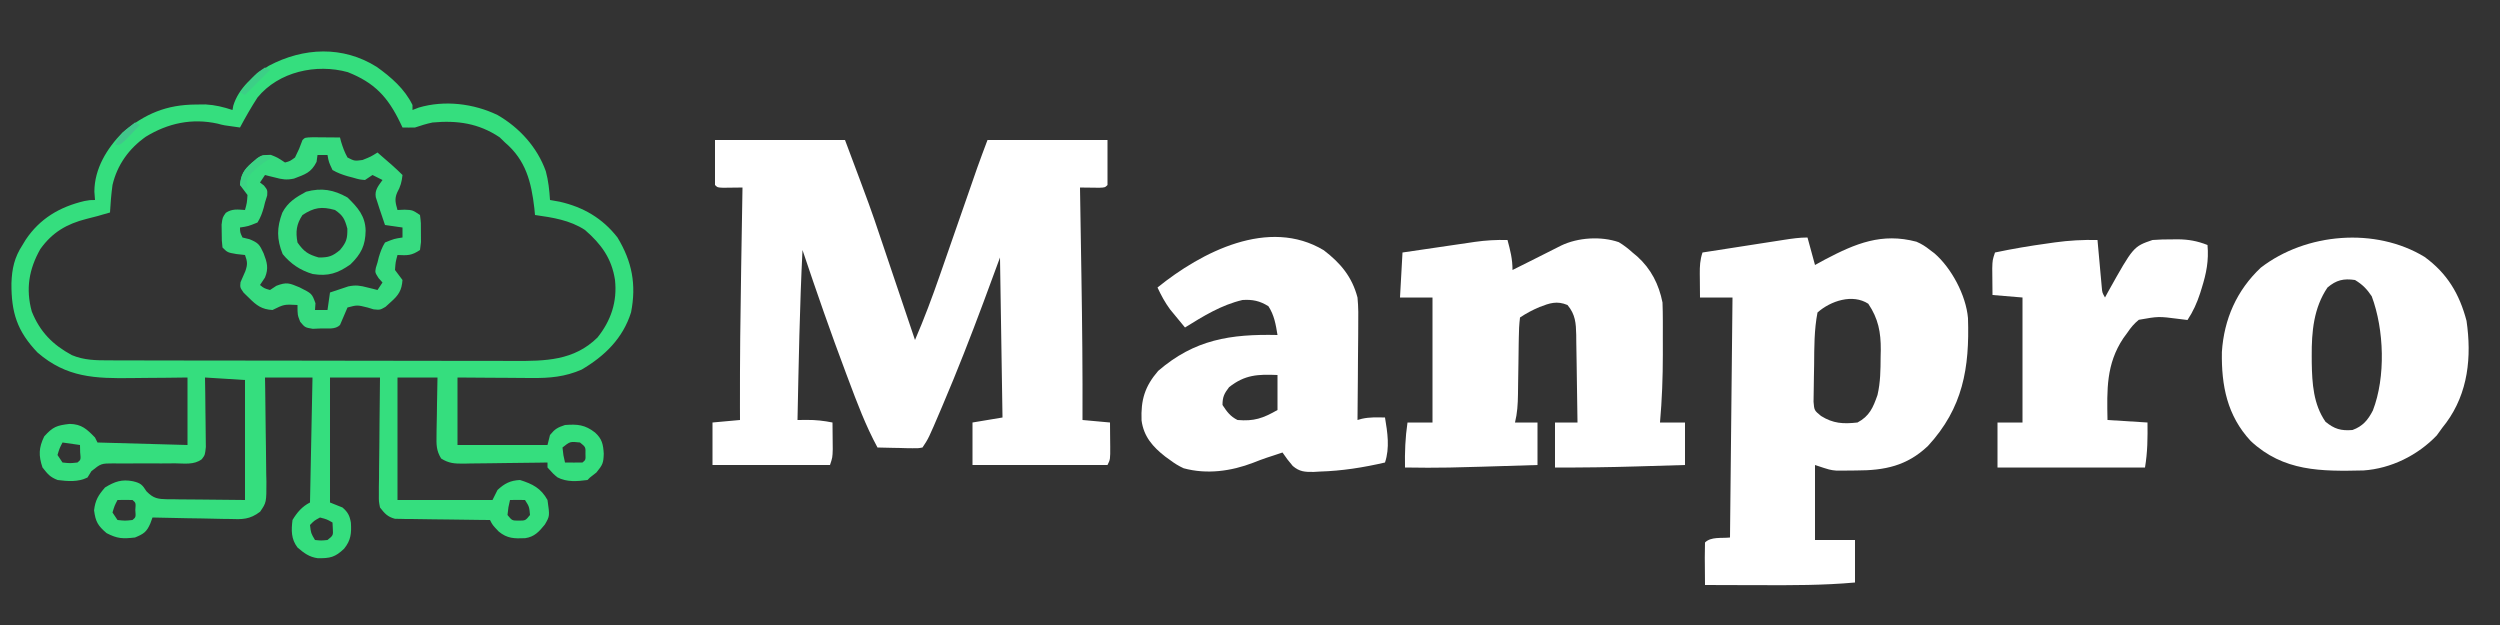
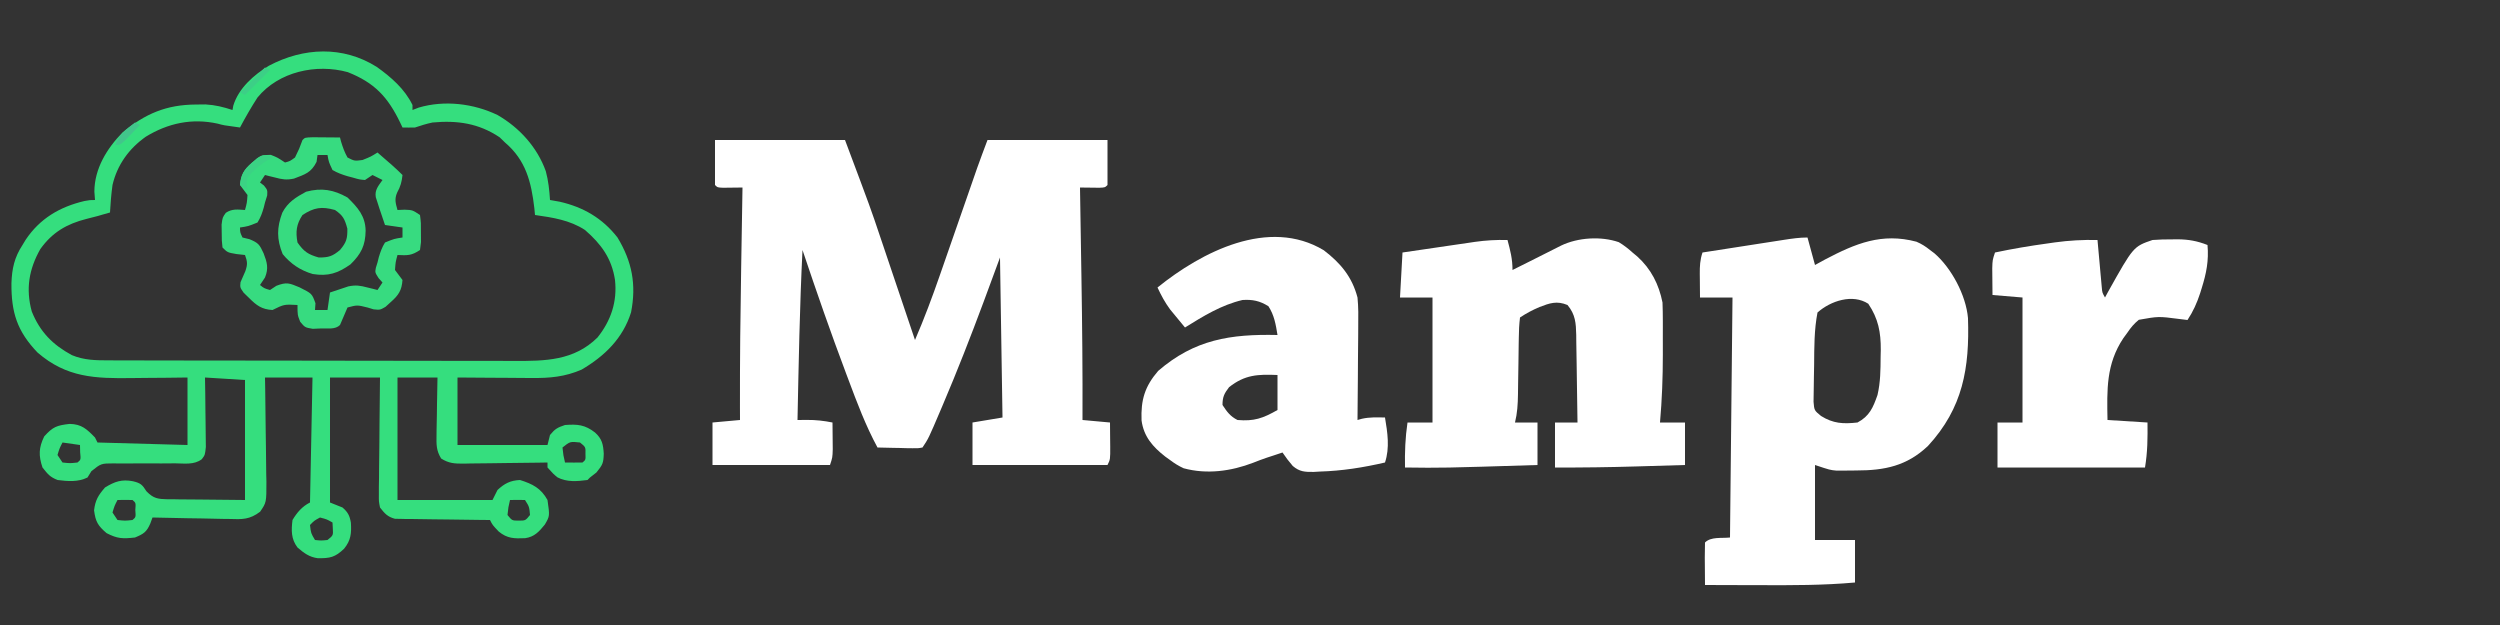
<svg xmlns="http://www.w3.org/2000/svg" width="1000" height="250">
  <rect width="100%" height="100%" fill="#333333" stroke="none" />
  <path d="M0 0 C17.16 0 34.32 0 52 0 C62.343 27.583 62.343 27.583 66.035 38.594 C66.649 40.407 66.649 40.407 67.275 42.257 C68.541 46.004 69.802 49.752 71.062 53.5 C71.936 56.089 72.811 58.677 73.686 61.266 C75.795 67.509 77.899 73.754 80 80 C83.688 71.442 86.929 62.788 89.977 53.984 C90.433 52.675 90.889 51.366 91.346 50.058 C92.535 46.649 93.72 43.239 94.903 39.829 C96.803 34.358 98.709 28.891 100.614 23.423 C101.273 21.531 101.93 19.639 102.587 17.747 C102.991 16.585 103.395 15.423 103.811 14.226 C104.162 13.214 104.514 12.202 104.876 11.159 C106.205 7.423 107.608 3.713 109 0 C124.84 0 140.68 0 157 0 C157 5.94 157 11.88 157 18 C156 19 156 19 153.715 19.098 C152.34 19.08 152.34 19.08 150.938 19.062 C150.018 19.053 149.099 19.044 148.152 19.035 C147.442 19.024 146.732 19.012 146 19 C146.013 19.767 146.025 20.534 146.038 21.324 C146.158 28.688 146.276 36.053 146.391 43.417 C146.451 47.2 146.511 50.982 146.573 54.765 C146.885 73.846 147.072 92.916 147 112 C150.63 112.33 154.26 112.66 158 113 C158.027 115.458 158.047 117.917 158.062 120.375 C158.071 121.074 158.079 121.772 158.088 122.492 C158.113 127.773 158.113 127.773 157 130 C139.18 130 121.36 130 103 130 C103 124.39 103 118.78 103 113 C108.94 112.01 108.94 112.01 115 111 C114.67 89.88 114.34 68.76 114 47 C111.814 52.919 109.627 58.839 107.375 64.938 C102.254 78.683 96.938 92.318 91.188 105.812 C90.888 106.518 90.588 107.224 90.279 107.951 C85.408 119.388 85.408 119.388 83 123 C81.121 123.341 81.121 123.341 78.867 123.293 C78.062 123.283 77.256 123.274 76.426 123.264 C75.584 123.239 74.742 123.213 73.875 123.188 C72.601 123.167 72.601 123.167 71.301 123.146 C69.2 123.111 67.1 123.057 65 123 C60.268 114.285 56.843 105.14 53.375 95.875 C53.074 95.076 52.772 94.276 52.462 93.452 C46.297 77.086 40.557 60.582 35 44 C33.877 66.654 33.471 89.326 33 112 C34.872 111.985 34.872 111.985 36.781 111.969 C40.287 111.94 43.553 112.311 47 113 C47.027 115.271 47.046 117.542 47.062 119.812 C47.074 121.077 47.086 122.342 47.098 123.645 C47 127 47 127 46 130 C30.49 130 14.98 130 -1 130 C-1 124.39 -1 118.78 -1 113 C4.445 112.505 4.445 112.505 10 112 C9.994 110.299 9.988 108.598 9.982 106.845 C9.94 88.339 10.148 69.844 10.464 51.341 C10.526 47.672 10.585 44.003 10.645 40.334 C10.76 33.223 10.879 26.111 11 19 C10.29 19.012 9.579 19.023 8.848 19.035 C7.929 19.044 7.009 19.053 6.062 19.062 C5.146 19.074 4.229 19.086 3.285 19.098 C1 19 1 19 0 18 C0 12.06 0 6.12 0 0 Z " fill="#FFFFFF" transform="translate(286,56)" />
  <path d="M0 0 C0.99 3.63 1.98 7.26 3 11 C4.319 10.278 5.637 9.556 6.996 8.812 C19.268 2.365 29.715 -1.988 43.582 1.684 C45.673 2.583 47.228 3.578 49 5 C49.587 5.44 50.173 5.879 50.777 6.332 C57.613 12.24 63.403 23.129 64.193 32.22 C64.856 52.155 62.208 68.167 48.188 83.375 C39.724 91.409 30.827 93.18 19.625 93.188 C18.692 93.2 17.758 93.212 16.797 93.225 C15.432 93.228 15.432 93.228 14.039 93.23 C13.216 93.235 12.393 93.239 11.545 93.243 C9 93 9 93 3 91 C3 100.9 3 110.8 3 121 C8.28 121 13.56 121 19 121 C19 126.61 19 132.22 19 138 C6.36 139.138 -6.194 139.114 -18.875 139.062 C-21.027 139.057 -23.18 139.053 -25.332 139.049 C-30.555 139.038 -35.777 139.021 -41 139 C-41.027 136.187 -41.047 133.375 -41.062 130.562 C-41.075 129.359 -41.075 129.359 -41.088 128.131 C-41.097 126.087 -41.052 124.043 -41 122 C-38.596 119.596 -34.379 120.375 -31 120 C-30.67 88.32 -30.34 56.64 -30 24 C-34.29 24 -38.58 24 -43 24 C-43.027 21.562 -43.047 19.125 -43.062 16.688 C-43.071 15.997 -43.079 15.307 -43.088 14.596 C-43.103 11.452 -43.002 9.006 -42 6 C-36.501 5.143 -31.002 4.288 -25.502 3.437 C-23.631 3.146 -21.76 2.855 -19.889 2.563 C-17.201 2.144 -14.513 1.728 -11.824 1.312 C-10.568 1.116 -10.568 1.116 -9.286 0.915 C-6.161 0.434 -3.167 0 0 0 Z M4 30 C2.658 36.93 2.708 43.947 2.65 50.98 C2.633 52.457 2.606 53.934 2.568 55.411 C2.513 57.559 2.491 59.706 2.477 61.855 C2.457 63.131 2.437 64.406 2.417 65.719 C2.704 69.165 2.704 69.165 5.408 71.384 C10.304 74.436 14.281 74.631 20 74 C24.809 71.442 26.233 68.035 28 63 C29.196 57.877 29.221 52.925 29.25 47.688 C29.271 46.775 29.291 45.863 29.312 44.924 C29.353 37.902 28.321 32.439 24.312 26.5 C18.038 22.43 9.265 25.33 4 30 Z " fill="#FFFFFF" transform="translate(723,95)" />
  <path d="M0 0 C5.744 4.097 11.185 8.811 14.312 15.25 C14.312 15.91 14.312 16.57 14.312 17.25 C15.145 16.928 15.978 16.605 16.836 16.273 C27.132 13.243 38.728 14.644 48.312 19.25 C57.096 24.302 64.236 32.184 67.637 41.742 C68.672 45.585 69.056 49.28 69.312 53.25 C70.591 53.477 71.87 53.704 73.188 53.938 C82.666 56.095 90.302 60.544 96.312 68.25 C102.119 77.856 103.927 87.026 101.734 98.195 C98.477 108.589 91.189 115.67 81.965 121.094 C75.332 123.985 69.127 124.536 62 124.445 C61.146 124.442 60.291 124.44 59.411 124.437 C56.711 124.426 54.012 124.401 51.312 124.375 C49.47 124.365 47.628 124.356 45.785 124.348 C41.294 124.327 36.804 124.288 32.312 124.25 C32.312 133.16 32.312 142.07 32.312 151.25 C44.193 151.25 56.072 151.25 68.312 151.25 C68.642 149.93 68.972 148.61 69.312 147.25 C71.283 144.832 72.268 144.265 75.312 143.25 C80.324 142.879 83.304 143.132 87.312 146.25 C90.15 148.794 90.587 151.006 90.812 154.688 C90.706 158.473 90.406 159.136 87.875 162.25 C87.029 162.91 86.184 163.57 85.312 164.25 C84.983 164.58 84.653 164.91 84.312 165.25 C80.21 165.791 76.058 166.165 72.316 164.203 C70.688 162.875 70.688 162.875 68.312 160.25 C68.312 159.59 68.312 158.93 68.312 158.25 C67.122 158.271 65.931 158.292 64.704 158.313 C60.284 158.386 55.863 158.432 51.442 158.47 C49.53 158.49 47.617 158.517 45.704 158.552 C42.954 158.6 40.204 158.623 37.453 158.641 C36.599 158.661 35.745 158.682 34.864 158.703 C31.153 158.705 28.961 158.655 25.766 156.66 C23.795 153.391 23.857 151.102 23.922 147.297 C23.928 146.637 23.933 145.976 23.939 145.296 C23.961 143.197 24.012 141.099 24.062 139 C24.083 137.573 24.101 136.146 24.117 134.719 C24.158 131.228 24.236 127.741 24.312 124.25 C19.032 124.25 13.752 124.25 8.312 124.25 C8.312 140.42 8.312 156.59 8.312 173.25 C20.852 173.25 33.392 173.25 46.312 173.25 C46.972 171.93 47.633 170.61 48.312 169.25 C51.126 166.63 53.454 165.429 57.312 165.25 C62.385 166.852 65.693 168.535 68.312 173.25 C69.231 179.678 69.231 179.678 67.254 183.062 C64.942 185.917 63.066 188.005 59.359 188.523 C55.066 188.713 52.217 188.684 48.812 185.875 C46.312 183.25 46.312 183.25 45.312 181.25 C43.526 181.236 43.526 181.236 41.704 181.222 C37.283 181.182 32.863 181.116 28.442 181.042 C26.53 181.014 24.617 180.993 22.704 180.979 C19.953 180.958 17.204 180.911 14.453 180.859 C13.172 180.858 13.172 180.858 11.864 180.856 C11.064 180.836 10.263 180.816 9.438 180.796 C8.737 180.787 8.035 180.778 7.312 180.769 C4.364 180.004 3.155 178.636 1.312 176.25 C0.831 173.795 0.831 173.795 0.858 171.022 C0.859 169.982 0.859 168.941 0.859 167.869 C0.88 166.752 0.901 165.635 0.922 164.484 C0.928 163.336 0.933 162.187 0.939 161.004 C0.961 157.336 1.012 153.668 1.062 150 C1.083 147.513 1.101 145.026 1.117 142.539 C1.161 136.442 1.23 130.346 1.312 124.25 C-5.287 124.25 -11.887 124.25 -18.688 124.25 C-18.688 140.75 -18.688 157.25 -18.688 174.25 C-17.038 174.91 -15.387 175.57 -13.688 176.25 C-11.533 178.107 -10.816 179.507 -10.332 182.301 C-10.067 186.562 -10.313 189.382 -13.062 192.75 C-16.635 196.152 -18.628 196.598 -23.586 196.535 C-27.025 196.068 -29.099 194.469 -31.688 192.25 C-34.279 188.834 -34.19 185.417 -33.688 181.25 C-31.903 178.278 -29.835 175.824 -26.688 174.25 C-26.358 157.75 -26.027 141.25 -25.688 124.25 C-31.957 124.25 -38.227 124.25 -44.688 124.25 C-44.661 125.733 -44.635 127.216 -44.608 128.745 C-44.518 134.257 -44.46 139.77 -44.413 145.283 C-44.388 147.667 -44.354 150.051 -44.31 152.435 C-44.25 155.866 -44.221 159.295 -44.199 162.727 C-44.173 163.789 -44.148 164.852 -44.121 165.947 C-44.118 174.239 -44.118 174.239 -46.641 177.934 C-50.827 181.116 -53.804 181.023 -58.926 180.836 C-59.807 180.827 -60.687 180.819 -61.595 180.81 C-64.398 180.777 -67.198 180.701 -70 180.625 C-71.904 180.595 -73.809 180.568 -75.713 180.543 C-80.372 180.477 -85.029 180.373 -89.688 180.25 C-89.974 181.038 -90.26 181.825 -90.555 182.637 C-92.041 186.066 -93.247 186.829 -96.688 188.25 C-101.578 188.793 -103.683 188.771 -108.062 186.5 C-111.566 183.497 -112.472 181.905 -113.062 177.375 C-112.572 173.284 -111.382 171.359 -108.688 168.25 C-104.78 165.845 -101.975 164.883 -97.5 165.75 C-94.467 166.491 -93.811 167.054 -92.099 169.77 C-89.266 172.683 -87.546 172.865 -83.562 172.969 C-82.394 172.963 -82.394 172.963 -81.203 172.957 C-80.118 172.979 -80.118 172.979 -79.011 173.001 C-76.32 173.049 -73.629 173.053 -70.938 173.062 C-64.915 173.124 -58.892 173.186 -52.688 173.25 C-52.688 157.41 -52.688 141.57 -52.688 125.25 C-57.968 124.92 -63.248 124.59 -68.688 124.25 C-68.653 126.453 -68.618 128.656 -68.582 130.926 C-68.559 133.06 -68.54 135.195 -68.523 137.33 C-68.508 138.813 -68.487 140.296 -68.461 141.779 C-68.425 143.911 -68.408 146.043 -68.395 148.176 C-68.379 149.459 -68.363 150.742 -68.347 152.064 C-68.688 155.25 -68.688 155.25 -69.962 156.927 C-73.016 159.269 -76.892 158.627 -80.59 158.586 C-82.385 158.598 -84.18 158.611 -85.975 158.625 C-88.803 158.629 -91.632 158.625 -94.461 158.61 C-97.192 158.602 -99.921 158.623 -102.652 158.648 C-103.497 158.635 -104.342 158.622 -105.213 158.608 C-110.248 158.627 -110.248 158.627 -114.127 161.725 C-114.9 162.975 -114.9 162.975 -115.688 164.25 C-119.429 166.121 -123.613 165.78 -127.688 165.25 C-130.762 163.992 -131.498 163.001 -133.688 160.25 C-135.298 155.513 -135.209 152.313 -133 147.812 C-129.525 143.962 -127.996 143.398 -122.812 142.812 C-118.02 142.911 -115.966 144.892 -112.688 148.25 C-112.358 148.91 -112.028 149.57 -111.688 150.25 C-93.868 150.745 -93.868 150.745 -75.688 151.25 C-75.688 142.34 -75.688 133.43 -75.688 124.25 C-78.459 124.285 -81.23 124.32 -84.086 124.355 C-86.8 124.379 -89.514 124.397 -92.228 124.415 C-94.1 124.43 -95.972 124.45 -97.843 124.476 C-112.578 124.677 -124.05 124.345 -135.688 114.25 C-143.865 105.688 -146.189 98.248 -146.11 86.541 C-145.914 80.703 -144.925 76.197 -141.688 71.25 C-141.069 70.227 -141.069 70.227 -140.438 69.184 C-134.736 60.648 -126.791 55.998 -116.938 53.66 C-114.688 53.25 -114.688 53.25 -112.688 53.25 C-112.77 52.136 -112.853 51.023 -112.938 49.875 C-112.889 40.686 -107.956 32.673 -101.688 26.25 C-92.599 18.725 -84.147 15.123 -72.312 15.062 C-70.414 15.041 -70.414 15.041 -68.477 15.02 C-64.504 15.261 -61.447 16.021 -57.688 17.25 C-57.584 16.68 -57.481 16.11 -57.375 15.523 C-55.273 8.572 -49.152 3.182 -43.117 -0.465 C-29.268 -7.79 -13.521 -8.499 0 0 Z M-47.688 12.25 C-50.215 16.152 -52.503 20.147 -54.688 24.25 C-61.294 23.361 -61.294 23.361 -63.535 22.73 C-73.899 20.417 -83.499 22.517 -92.375 27.938 C-99.112 32.7 -103.793 39.176 -105.688 47.25 C-106.182 50.912 -106.491 54.561 -106.688 58.25 C-107.636 58.518 -108.585 58.786 -109.562 59.062 C-110.522 59.345 -110.522 59.345 -111.5 59.633 C-113.011 60.059 -114.533 60.448 -116.062 60.805 C-123.97 62.806 -129.802 66.187 -134.582 72.918 C-139.118 80.96 -140.44 88.834 -137.984 97.824 C-134.716 105.981 -129.593 111.182 -121.934 115.305 C-117.107 117.336 -112.298 117.397 -107.13 117.39 C-106.001 117.395 -106.001 117.395 -104.849 117.399 C-102.332 117.408 -99.814 117.41 -97.296 117.411 C-95.489 117.416 -93.682 117.421 -91.875 117.426 C-86.967 117.439 -82.06 117.446 -77.153 117.45 C-74.085 117.453 -71.017 117.457 -67.949 117.462 C-58.343 117.475 -48.738 117.485 -39.132 117.489 C-28.056 117.493 -16.98 117.511 -5.904 117.54 C2.665 117.562 11.235 117.572 19.804 117.573 C24.918 117.574 30.032 117.58 35.147 117.598 C39.961 117.614 44.775 117.616 49.589 117.608 C51.35 117.607 53.112 117.611 54.873 117.621 C67.356 117.687 78.908 117.549 88.312 108.25 C93.702 101.503 96.254 93.929 95.312 85.25 C94.012 76.641 89.825 70.912 83.312 65.25 C77.27 61.286 70.361 60.251 63.312 59.25 C63.226 58.355 63.14 57.461 63.051 56.539 C61.828 46.014 59.648 37.335 51.312 30.25 C50.611 29.569 49.91 28.889 49.188 28.188 C40.842 22.563 32.211 21.333 22.312 22.25 C19.883 22.758 17.674 23.463 15.312 24.25 C13.646 24.289 11.979 24.295 10.312 24.25 C9.998 23.586 9.683 22.922 9.359 22.238 C4.408 12.022 -0.854 6.346 -11.594 2.102 C-24.157 -1.357 -39.204 1.883 -47.688 12.25 Z M-125.688 150.25 C-126.886 152.579 -126.886 152.579 -127.688 155.25 C-126.698 156.735 -126.698 156.735 -125.688 158.25 C-122.646 158.583 -122.646 158.583 -119.688 158.25 C-118.331 157.125 -118.331 157.125 -118.625 154.188 C-118.646 153.218 -118.666 152.249 -118.688 151.25 C-120.998 150.92 -123.308 150.59 -125.688 150.25 Z M74.312 152.25 C74.634 155.349 74.634 155.349 75.312 158.25 C77.645 158.292 79.98 158.291 82.312 158.25 C83.583 157.197 83.583 157.197 83.5 154.812 C83.581 152.083 83.581 152.083 81.312 150.25 C77.345 149.815 77.345 149.815 74.312 152.25 Z M-103.688 173.25 C-104.886 175.579 -104.886 175.579 -105.688 178.25 C-104.698 179.735 -104.698 179.735 -103.688 181.25 C-100.646 181.583 -100.646 181.583 -97.688 181.25 C-96.343 180.132 -96.343 180.132 -96.562 177.25 C-96.343 174.368 -96.343 174.368 -97.688 173.25 C-99.687 173.209 -101.688 173.207 -103.688 173.25 Z M53.312 173.25 C52.634 176.151 52.634 176.151 52.312 179.25 C54.14 181.499 54.14 181.499 56.812 181.5 C59.485 181.499 59.485 181.499 61.312 179.25 C61.023 175.943 61.023 175.943 59.312 173.25 C57.313 173.209 55.312 173.207 53.312 173.25 Z M-22.688 180.25 C-25.013 181.514 -25.013 181.514 -26.688 183.25 C-26.308 186.541 -26.308 186.541 -24.688 189.25 C-22.229 189.5 -22.229 189.5 -19.688 189.25 C-17.4 187.411 -17.4 187.411 -17.562 184.625 C-17.604 183.841 -17.645 183.058 -17.688 182.25 C-19.954 180.96 -19.954 180.96 -22.688 180.25 Z " fill="#35DE7E" transform="translate(150.688,26.75)" />
  <path d="M0 0 C1.138 4.266 2 7.565 2 12 C2.583 11.709 3.165 11.417 3.766 11.117 C5.506 10.247 7.247 9.377 8.988 8.508 C11.071 7.465 13.152 6.418 15.23 5.367 C16.289 4.834 17.347 4.3 18.438 3.75 C19.426 3.25 20.415 2.75 21.434 2.234 C28.172 -1.006 37.376 -1.599 44.52 0.871 C46.556 2.096 48.24 3.405 50 5 C50.624 5.519 51.248 6.039 51.891 6.574 C57.419 11.556 60.551 17.72 62 25 C62.094 27.444 62.131 29.89 62.133 32.336 C62.134 33.052 62.135 33.768 62.136 34.505 C62.136 36.023 62.135 37.541 62.13 39.059 C62.125 41.332 62.13 43.606 62.137 45.879 C62.14 54.967 61.795 63.941 61 73 C64.3 73 67.6 73 71 73 C71 78.61 71 84.22 71 90 C66.166 90.145 61.332 90.288 56.498 90.427 C54.861 90.475 53.225 90.523 51.588 90.573 C40.72 90.9 29.874 91.05 19 91 C19 85.06 19 79.12 19 73 C21.97 73 24.94 73 28 73 C27.931 67.11 27.843 61.22 27.738 55.33 C27.704 53.327 27.676 51.325 27.654 49.322 C27.62 46.439 27.568 43.558 27.512 40.676 C27.505 39.783 27.499 38.89 27.492 37.97 C27.38 33.211 27.169 29.818 24 26 C19.762 24.243 16.91 25.224 12.812 26.812 C9.945 28.033 7.608 29.261 5 31 C4.674 33.773 4.535 36.335 4.523 39.113 C4.5 40.323 4.5 40.323 4.476 41.557 C4.429 44.142 4.401 46.727 4.375 49.312 C4.338 51.887 4.298 54.461 4.252 57.035 C4.225 58.638 4.204 60.241 4.189 61.844 C4.135 65.679 3.923 69.27 3 73 C5.97 73 8.94 73 12 73 C12 78.61 12 84.22 12 90 C-26.255 91.191 -26.255 91.191 -41 91 C-41.113 84.889 -40.896 79.048 -40 73 C-36.7 73 -33.4 73 -30 73 C-30 56.5 -30 40 -30 23 C-34.29 23 -38.58 23 -43 23 C-42.505 14.09 -42.505 14.09 -42 5 C-37.144 4.283 -32.288 3.57 -27.431 2.864 C-25.781 2.623 -24.131 2.381 -22.482 2.136 C-20.102 1.784 -17.721 1.438 -15.34 1.094 C-14.61 0.984 -13.881 0.875 -13.129 0.762 C-8.703 0.13 -4.471 -0.103 0 0 Z " fill="#FFFFFF" transform="translate(603,96)" />
-   <path d="M0 0 C9.049 6.578 13.957 14.769 16.801 25.582 C18.889 39.986 17.472 54.342 8.68 66.328 C8.187 66.962 7.695 67.597 7.188 68.25 C6.424 69.302 5.661 70.354 4.875 71.438 C-2.699 79.363 -13.381 84.668 -24.377 85.427 C-41.363 85.81 -56.36 85.916 -69.52 73.66 C-78.97 63.492 -81.287 51.471 -81.059 38.027 C-80.204 24.904 -75.119 13.386 -65.504 4.324 C-47.392 -9.634 -19.621 -11.929 0 0 Z M-38.812 12.25 C-44.347 20.408 -45.186 29.96 -45.125 39.562 C-45.12 40.482 -45.115 41.401 -45.11 42.348 C-44.968 50.6 -44.463 58.942 -39.625 65.938 C-36.058 68.87 -33.39 69.631 -28.812 69.25 C-24.727 67.764 -22.645 65.294 -20.66 61.438 C-15.487 48.088 -16.146 29.027 -21.125 15.75 C-23.098 12.826 -24.787 11.079 -27.812 9.25 C-32.413 8.579 -35.253 9.253 -38.812 12.25 Z " fill="#FFFFFF" transform="translate(969.812,102.75)" />
  <path d="M0 0 C6.705 5.126 11.315 10.625 13.488 18.902 C13.874 22.743 13.839 26.546 13.781 30.402 C13.777 31.479 13.773 32.555 13.768 33.664 C13.752 37.077 13.714 40.489 13.676 43.902 C13.661 46.227 13.647 48.551 13.635 50.875 C13.602 56.551 13.552 62.227 13.488 67.902 C14.362 67.657 14.362 67.657 15.254 67.406 C18.346 66.709 21.331 66.842 24.488 66.902 C25.489 72.905 26.448 79.022 24.488 84.902 C15.824 86.91 7.267 88.27 -1.637 88.527 C-2.429 88.574 -3.222 88.621 -4.038 88.67 C-7.551 88.703 -9.657 88.629 -12.397 86.3 C-13.896 84.561 -15.244 82.814 -16.512 80.902 C-17.749 81.315 -18.987 81.727 -20.262 82.152 C-21.091 82.422 -21.919 82.691 -22.773 82.969 C-24.606 83.594 -26.422 84.269 -28.219 84.992 C-37.05 88.387 -46.784 89.736 -56.062 87.207 C-58.085 86.272 -59.736 85.245 -61.512 83.902 C-62.134 83.455 -62.757 83.008 -63.398 82.547 C-68.426 78.616 -72.027 74.524 -72.891 68.07 C-73.211 59.842 -71.588 54.491 -66.262 48.277 C-51.666 35.672 -37.291 33.478 -18.512 33.902 C-19.192 29.715 -19.802 25.994 -22.137 22.402 C-25.558 20.241 -28.541 19.635 -32.512 19.902 C-40.945 21.871 -48.226 26.376 -55.512 30.902 C-56.79 29.366 -58.059 27.823 -59.324 26.277 C-60.032 25.419 -60.74 24.56 -61.469 23.676 C-63.538 20.867 -65.044 18.061 -66.512 14.902 C-48.904 0.681 -22.027 -13.241 0 0 Z M-37.887 54.777 C-39.826 57.313 -40.512 58.696 -40.512 61.902 C-38.735 64.598 -37.419 66.449 -34.512 67.902 C-27.87 68.475 -24.282 67.2 -18.512 63.902 C-18.512 59.282 -18.512 54.662 -18.512 49.902 C-26.379 49.579 -31.528 49.757 -37.887 54.777 Z " fill="#FFFFFF" transform="translate(529.512,100.098)" />
  <path d="M0 0 C0.055 0.626 0.111 1.251 0.168 1.896 C0.42 4.723 0.679 7.549 0.938 10.375 C1.068 11.852 1.068 11.852 1.201 13.359 C1.332 14.771 1.332 14.771 1.465 16.211 C1.543 17.08 1.622 17.95 1.703 18.845 C1.889 21.045 1.889 21.045 3 23 C3.413 22.238 3.825 21.476 4.25 20.691 C14.356 2.623 14.356 2.623 22 0 C24.67 -0.193 27.21 -0.279 29.875 -0.25 C30.57 -0.258 31.265 -0.265 31.98 -0.273 C36.363 -0.257 39.929 0.392 44 2 C44.559 8.263 43.547 13.319 41.688 19.25 C41.475 19.935 41.262 20.62 41.042 21.326 C39.771 25.209 38.253 28.592 36 32 C34.854 31.858 33.708 31.716 32.527 31.57 C24.417 30.522 24.417 30.522 16.523 31.918 C14.622 33.468 13.376 34.968 12 37 C11.451 37.752 10.902 38.503 10.336 39.277 C3.419 49.652 3.781 59.929 4 72 C9.28 72.33 14.56 72.66 20 73 C20.07 79.29 20.037 84.776 19 91 C-0.47 91 -19.94 91 -40 91 C-40 85.06 -40 79.12 -40 73 C-36.7 73 -33.4 73 -30 73 C-30 56.5 -30 40 -30 23 C-33.96 22.67 -37.92 22.34 -42 22 C-42.027 19.729 -42.046 17.458 -42.062 15.188 C-42.08 13.291 -42.08 13.291 -42.098 11.355 C-42 8 -42 8 -41 5 C-34.009 3.522 -27.016 2.342 -19.938 1.375 C-18.544 1.174 -18.544 1.174 -17.123 0.969 C-11.356 0.176 -5.821 -0.131 0 0 Z " fill="#FFFFFF" transform="translate(839,96)" />
  <path d="M0 0 C1.932 0.017 1.932 0.017 3.902 0.035 C5.193 0.044 6.483 0.053 7.812 0.062 C8.812 0.074 9.811 0.086 10.84 0.098 C10.987 0.664 11.134 1.229 11.285 1.812 C11.973 4.062 12.688 6.044 13.84 8.098 C16.635 9.522 16.635 9.522 19.84 9.098 C23.158 7.773 23.158 7.773 25.84 6.098 C27.132 7.222 28.424 8.347 29.715 9.473 C30.794 10.412 30.794 10.412 31.895 11.371 C33.248 12.572 34.561 13.818 35.84 15.098 C35.557 17.78 35.04 19.742 33.715 22.098 C32.556 24.747 33.081 26.367 33.84 29.098 C34.768 29.056 35.696 29.015 36.652 28.973 C39.84 29.098 39.84 29.098 42.84 31.098 C43.238 34.285 43.238 34.285 43.215 38.098 C43.226 39.985 43.226 39.985 43.238 41.91 C43.107 42.962 42.975 44.014 42.84 45.098 C39.405 47.388 37.855 47.276 33.84 47.098 C33.066 49.905 33.066 49.905 32.84 53.098 C33.82 54.446 34.82 55.78 35.84 57.098 C35.535 61.316 34.229 63.223 31.09 65.973 C30.414 66.589 29.739 67.205 29.043 67.84 C26.84 69.098 26.84 69.098 24.273 68.832 C23.069 68.469 23.069 68.469 21.84 68.098 C17.721 67.068 17.721 67.068 13.84 68.098 C12.805 70.416 11.804 72.749 10.84 75.098 C8.961 76.977 5.982 76.4 3.465 76.473 C2.302 76.522 1.139 76.571 -0.059 76.621 C-3.16 76.098 -3.16 76.098 -5.074 73.824 C-6.16 71.098 -6.16 71.098 -6.16 67.098 C-11.482 66.802 -11.482 66.802 -16.16 69.098 C-20.453 68.855 -22.551 67.275 -25.535 64.285 C-26.244 63.598 -26.953 62.911 -27.684 62.203 C-29.16 60.098 -29.16 60.098 -28.957 57.992 C-28.337 56.518 -27.691 55.056 -27.035 53.598 C-26.083 50.877 -26.177 49.752 -27.16 47.098 C-28.831 46.912 -28.831 46.912 -30.535 46.723 C-34.16 46.098 -34.16 46.098 -36.16 44.098 C-36.461 41.383 -36.461 41.383 -36.473 38.16 C-36.489 37.099 -36.506 36.038 -36.523 34.945 C-36.16 32.098 -36.16 32.098 -34.84 30.23 C-32.325 28.534 -30.109 28.901 -27.16 29.098 C-26.386 26.29 -26.386 26.29 -26.16 23.098 C-27.14 21.75 -28.14 20.416 -29.16 19.098 C-28.851 14.912 -27.573 12.974 -24.473 10.223 C-20.703 7.108 -20.703 7.108 -16.848 7.035 C-14.16 8.098 -14.16 8.098 -11.16 10.098 C-9.195 9.58 -9.195 9.58 -7.16 8.098 C-5.444 4.595 -5.444 4.595 -4.16 1.098 C-3.16 0.098 -3.16 0.098 0 0 Z M1.84 7.098 C1.716 8.005 1.592 8.913 1.465 9.848 C-0.717 14.212 -3.143 14.829 -7.555 16.531 C-10.479 17.167 -12.297 16.879 -15.16 16.098 C-15.923 15.912 -16.686 15.726 -17.473 15.535 C-18.03 15.391 -18.586 15.246 -19.16 15.098 C-20.15 16.583 -20.15 16.583 -21.16 18.098 C-20.645 18.49 -20.129 18.881 -19.598 19.285 C-18.16 21.098 -18.16 21.098 -18.285 23.285 C-18.574 24.213 -18.863 25.141 -19.16 26.098 C-19.325 26.768 -19.49 27.438 -19.66 28.129 C-20.302 30.343 -20.927 32.146 -22.16 34.098 C-25.848 35.598 -25.848 35.598 -29.16 36.098 C-29.129 38.065 -29.129 38.065 -28.16 40.098 C-27.232 40.325 -26.304 40.551 -25.348 40.785 C-21.684 42.294 -21.351 42.959 -19.723 46.41 C-18.336 49.995 -17.643 52.413 -19.16 56.098 C-19.82 57.088 -20.48 58.078 -21.16 59.098 C-19.515 60.423 -19.515 60.423 -17.16 61.098 C-16.315 60.541 -15.469 59.984 -14.598 59.41 C-10.414 57.813 -9.39 58.37 -5.348 60.035 C-0.362 62.535 -0.362 62.535 1.027 66.41 C0.935 67.74 0.935 67.74 0.84 69.098 C2.49 69.098 4.14 69.098 5.84 69.098 C6.17 66.788 6.5 64.478 6.84 62.098 C8.397 61.562 9.961 61.045 11.527 60.535 C12.397 60.245 13.268 59.955 14.164 59.656 C17.117 59.04 18.952 59.317 21.84 60.098 C22.985 60.376 22.985 60.376 24.152 60.66 C24.709 60.805 25.266 60.949 25.84 61.098 C26.5 60.108 27.16 59.118 27.84 58.098 C27.066 57.231 27.066 57.231 26.277 56.348 C24.84 54.098 24.84 54.098 25.18 52.215 C25.506 51.167 25.506 51.167 25.84 50.098 C26.007 49.414 26.175 48.731 26.348 48.027 C27.001 45.851 27.641 44.034 28.84 42.098 C32.527 40.598 32.527 40.598 35.84 40.098 C35.84 38.778 35.84 37.458 35.84 36.098 C33.53 35.768 31.22 35.438 28.84 35.098 C28.359 33.682 27.88 32.265 27.402 30.848 C27.136 30.059 26.869 29.27 26.594 28.457 C26.345 27.678 26.096 26.9 25.84 26.098 C25.613 25.396 25.386 24.695 25.152 23.973 C24.664 21.042 26.211 19.443 27.84 17.098 C26.52 16.438 25.2 15.778 23.84 15.098 C22.85 15.758 21.86 16.418 20.84 17.098 C18.652 16.91 18.652 16.91 15.84 16.098 C15.17 15.922 14.499 15.747 13.809 15.566 C11.644 14.908 9.787 14.253 7.84 13.098 C6.34 9.91 6.34 9.91 5.84 7.098 C4.52 7.098 3.2 7.098 1.84 7.098 Z " fill="#37DB80" transform="translate(125.16,54.902)" />
  <path d="M0 0 C4.112 3.992 7.13 7.388 7.25 13.25 C7.154 19.212 5.477 22.556 1.188 26.75 C-3.828 30.29 -7.723 31.615 -13.91 30.605 C-18.799 29.189 -22.735 26.551 -25.938 22.625 C-28.355 16.653 -28.302 12.033 -26.082 6.082 C-23.914 1.911 -20.664 -0.104 -16.562 -2.312 C-10.364 -3.975 -5.552 -3.129 0 0 Z M-18 7 C-20.459 10.688 -20.801 13.719 -20 18 C-17.443 21.642 -15.777 22.778 -11.5 24 C-7.519 24 -6.035 23.529 -3 21 C-0.434 17.921 0.008 16.482 -0.062 12.438 C-1.104 8.62 -1.751 7.223 -5 5 C-10.351 3.513 -13.353 3.974 -18 7 Z " fill="#37DB80" transform="translate(139,79)" />
  <path d="M0 0 C0.86 0.344 0.86 0.344 1.738 0.695 C1.016 1.087 0.295 1.479 -0.449 1.883 C-3.565 3.891 -5.886 5.845 -8.262 8.695 C-8.682 11.407 -8.682 11.407 -8.262 13.695 C-9.252 13.035 -10.242 12.375 -11.262 11.695 C-10.769 7.447 -9.671 5.606 -6.449 2.82 C-5.762 2.204 -5.075 1.588 -4.367 0.953 C-2.262 -0.305 -2.262 -0.305 0 0 Z " fill="#3BD284" transform="translate(107.262,62.305)" />
-   <path d="M0 0 C0.66 0.33 1.32 0.66 2 1 C-1.3 4.3 -4.6 7.6 -8 11 C-8.66 10.67 -9.32 10.34 -10 10 C-3.85 2.517 -3.85 2.517 0 0 Z " fill="#3CCF86" transform="translate(106,27)" />
+   <path d="M0 0 C0.66 0.33 1.32 0.66 2 1 C-1.3 4.3 -4.6 7.6 -8 11 C-8.66 10.67 -9.32 10.34 -10 10 Z " fill="#3CCF86" transform="translate(106,27)" />
  <path d="M0 0 C0.66 0.33 1.32 0.66 2 1 C0.715 2.339 -0.579 3.671 -1.875 5 C-2.594 5.742 -3.314 6.485 -4.055 7.25 C-6 9 -6 9 -8 9 C-6.417 4.726 -3.494 2.735 0 0 Z " fill="#42C58B" transform="translate(54,49)" />
</svg>